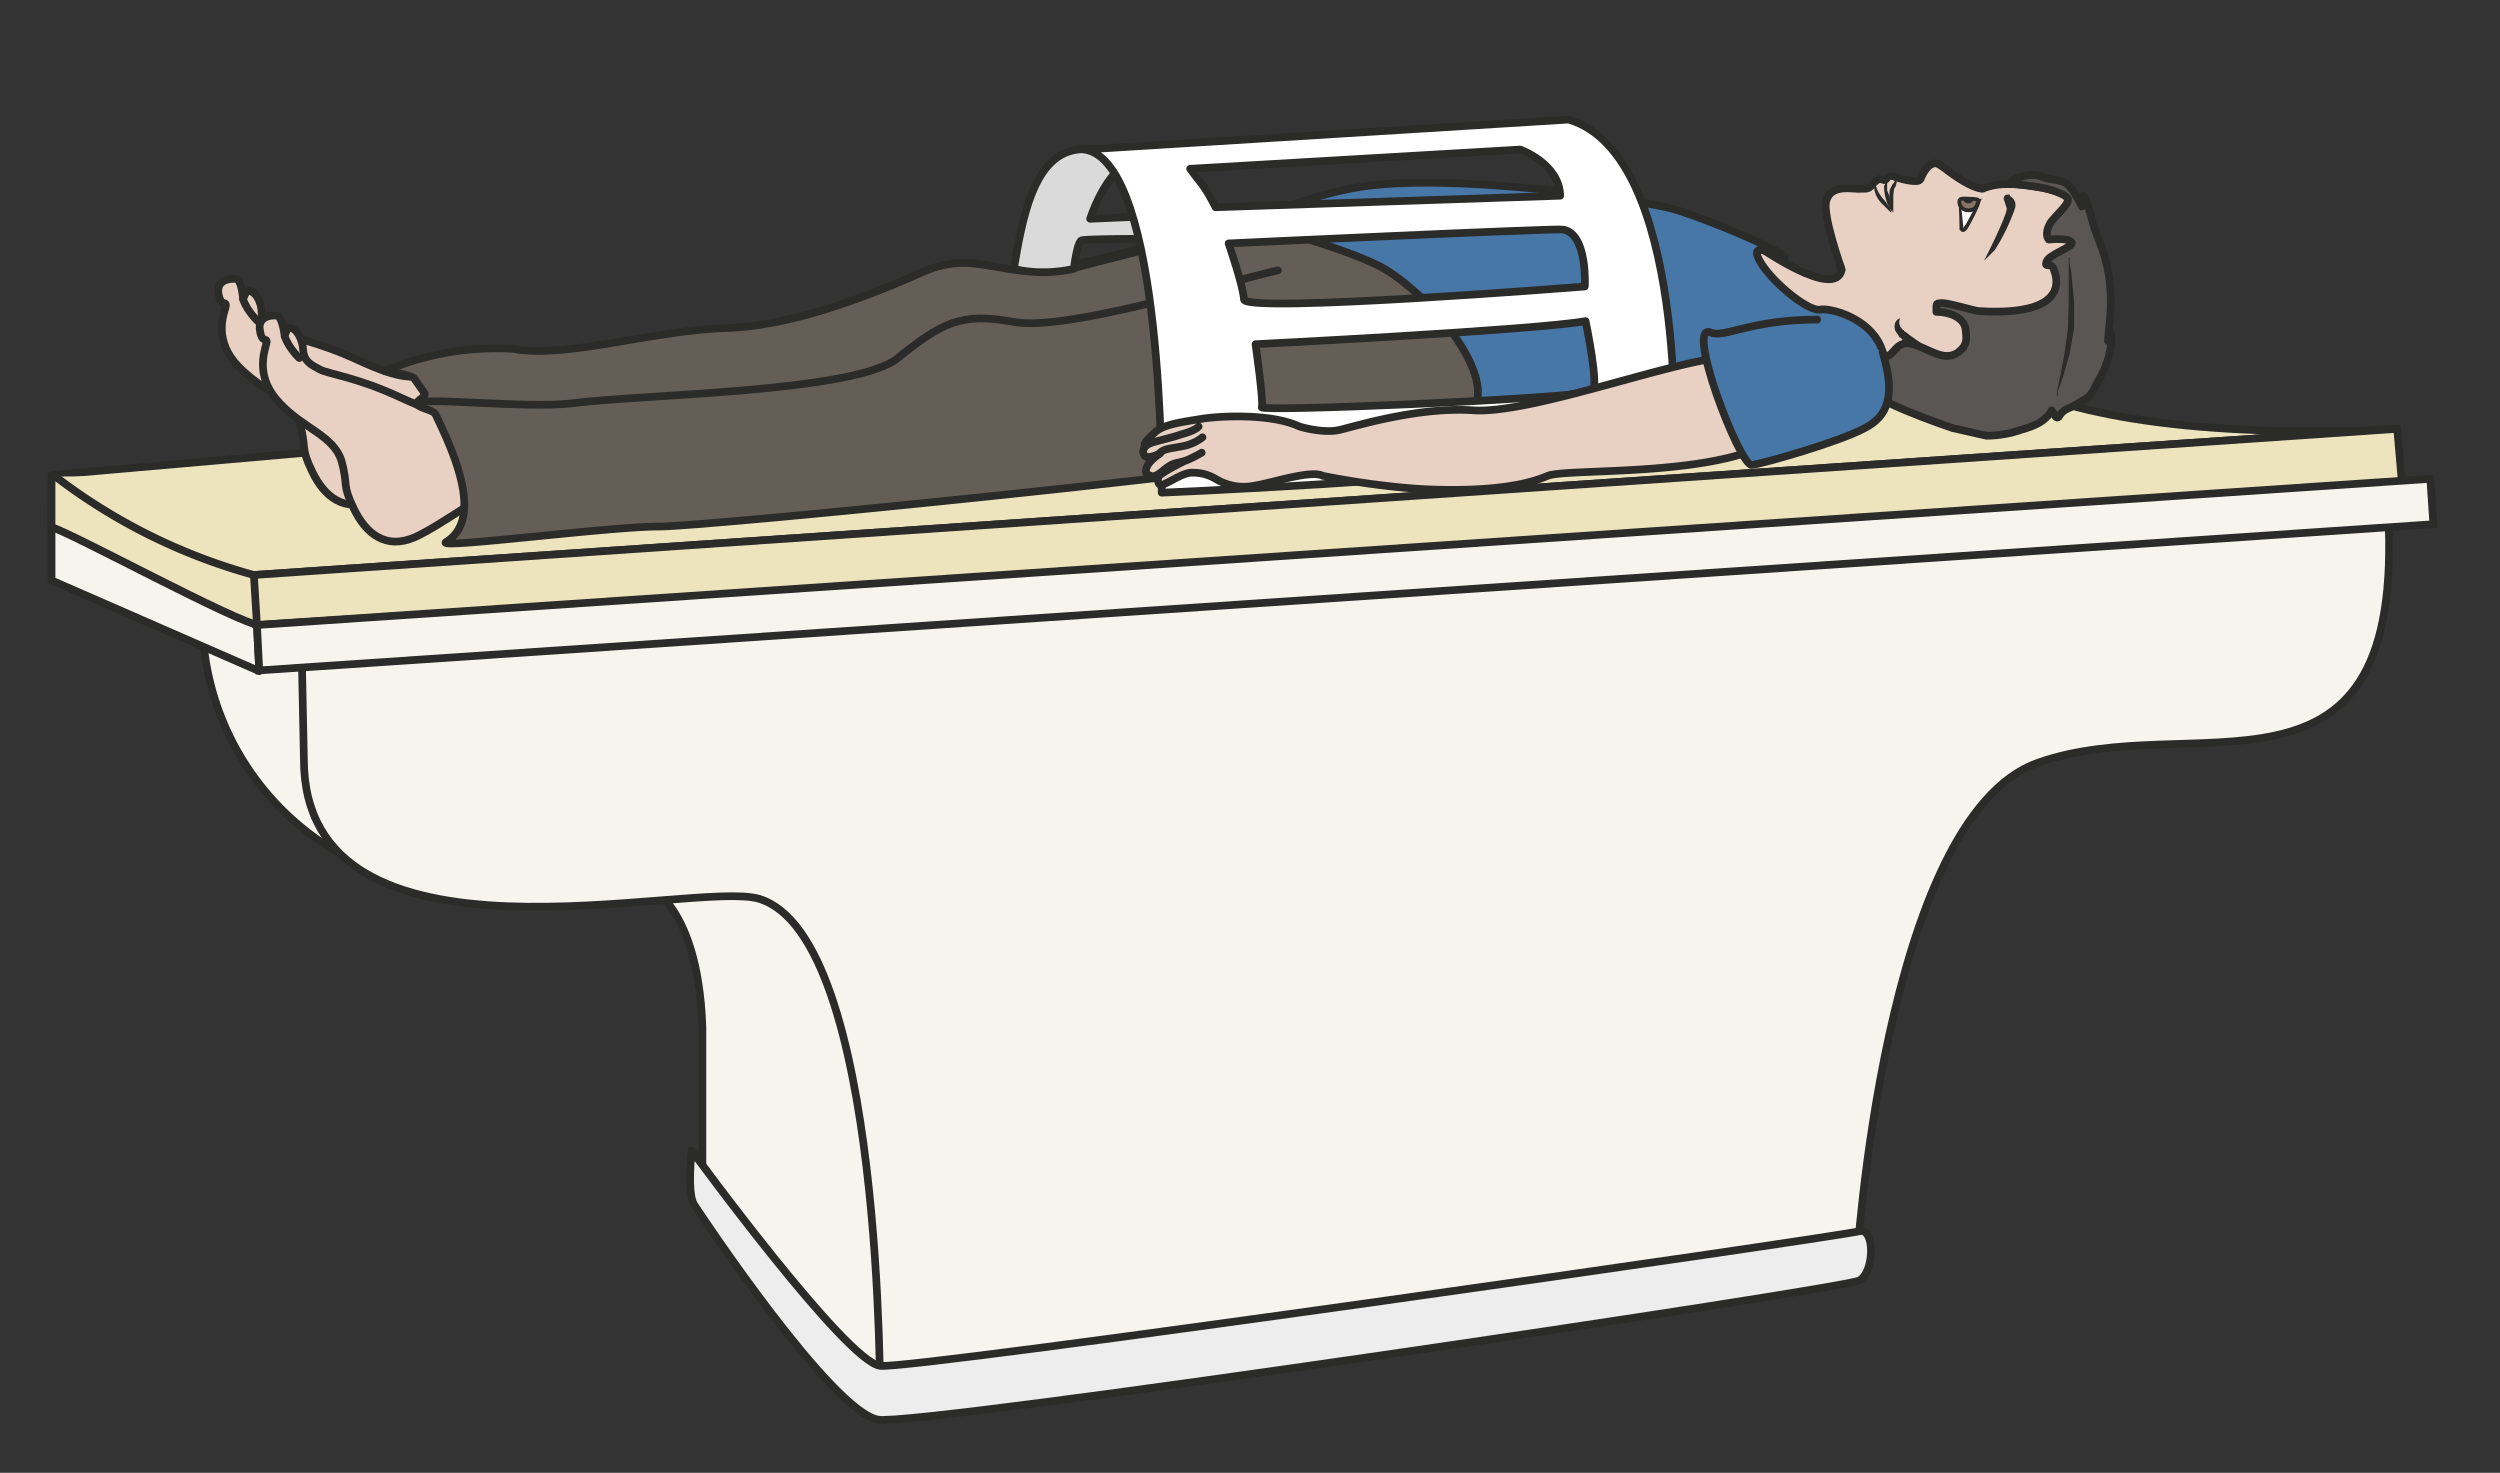
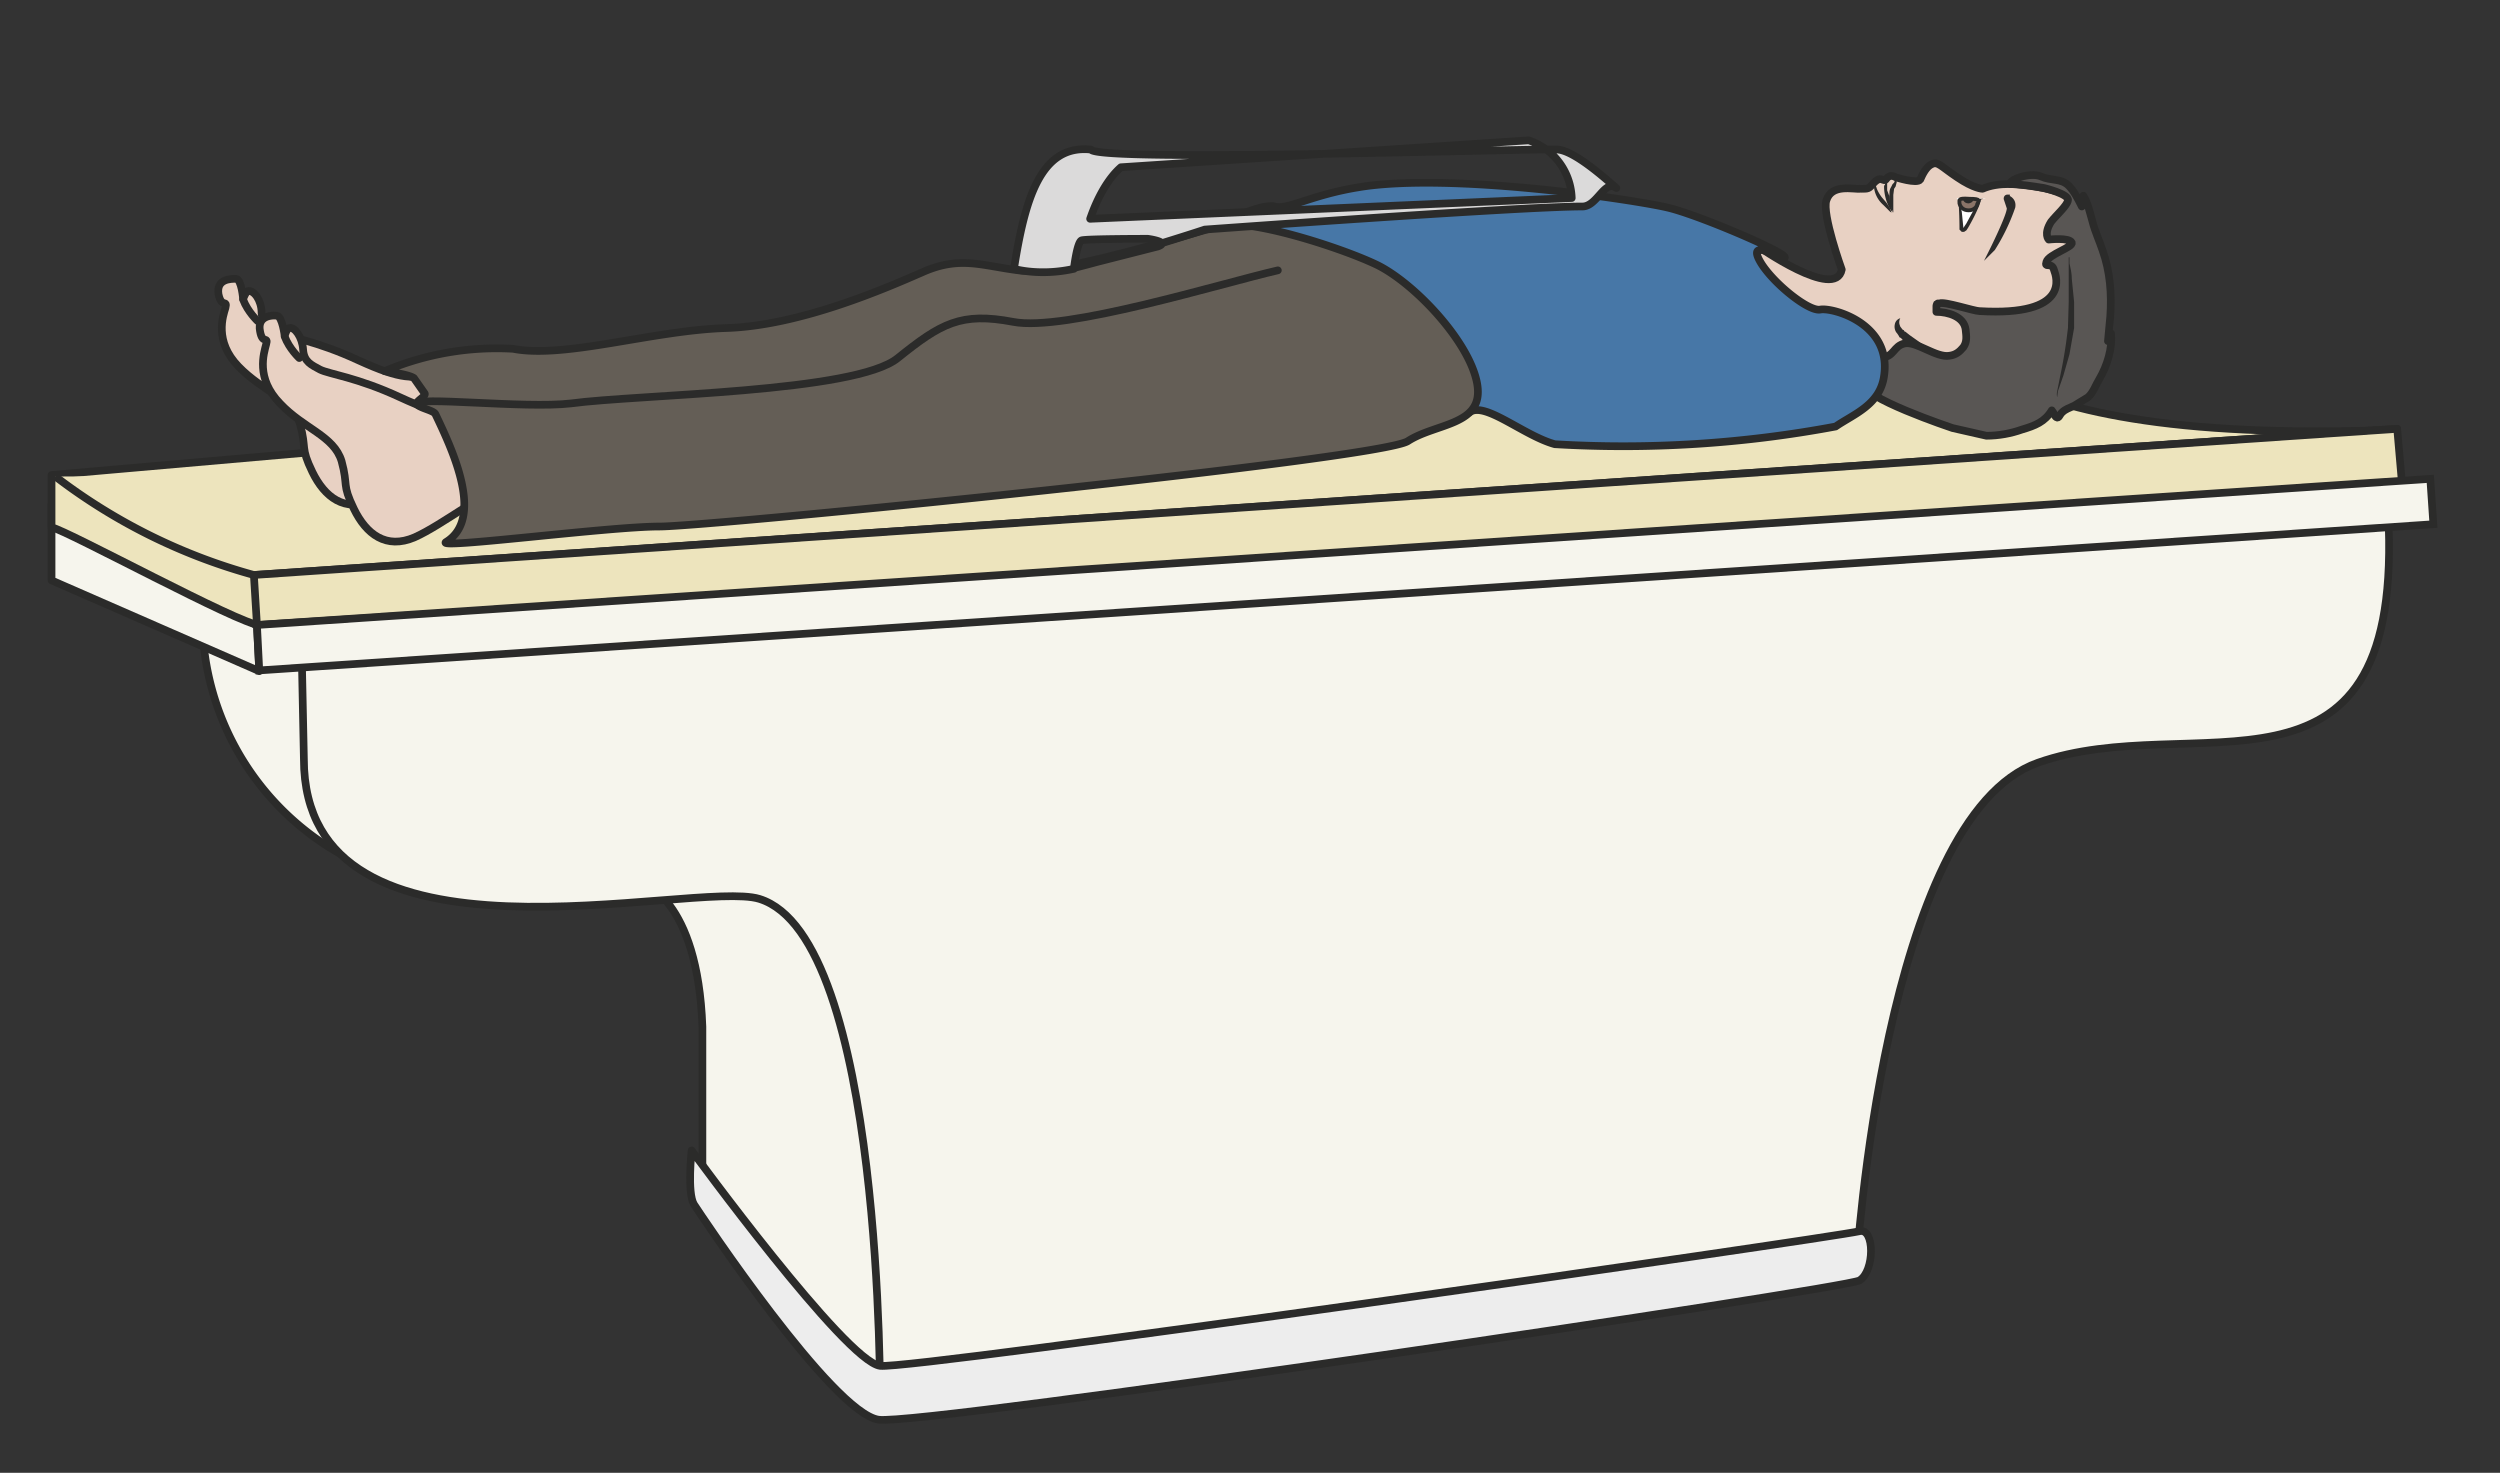
<svg xmlns="http://www.w3.org/2000/svg" viewBox="0 0 406.2 239.3">
  <rect x="0" y="0" width="406.2" height="239.3" fill="#333333" stroke="none" />
  <defs>
    <clipPath id="a">
      <path d="M0 191.5h325V0H0v191.5z" />
    </clipPath>
    <clipPath id="b">
      <path d="M0 191.5h325V0H0v191.5z" />
    </clipPath>
    <clipPath id="c">
-       <path d="M0 191.5h325V0H0v191.5z" />
-     </clipPath>
+       </clipPath>
  </defs>
  <g clip-path="url(#a)" transform="matrix(1.25 0 0 -1.25 0 239.3)">
    <path d="M115.1 8.5c-9 0-23.8 29-23.8 29V58c-.6 16.6-7.8 19-8.4 18.7 0 0 23.3 25.3 35.3-6.5 12-31.8-3-61.7-3-61.7" fill="#f6f5ed" />
    <path d="M115.1 8.5c-9 0-23.8 29-23.8 29V58c-.6 16.6-7.8 19-8.4 18.7 0 0 23.3 25.3 35.3-6.5 12-31.8-3-61.7-3-61.7z" stroke="#2b2b2a" stroke-miterlimit="10" fill="none" />
    <path d="M44.3 80.4a35.3 35.3 0 00-18 30.4l.1 4.4 22.4-2.5" stroke="#2b2b2a" stroke-miterlimit="10" fill="#f6f5ed" />
    <path d="M310.5 123c1.3-38.6-25.5-23.6-45.6-30.7s-23.6-65.5-23.6-65.5-126-20.2-126.9-18.1c0 0 .5 60.9-15.7 65.9-8.5 2.6-59.2-11.2-59.2 18.2l-.3 14.7" stroke="#2b2b2a" stroke-miterlimit="10" fill="#f6f5ed" />
    <path d="M6.7 126V116l27-11.8-.3 5.9L6.7 126z" fill="#f6f5ed" />
    <path stroke-linejoin="round" d="M6.7 126V116l27-11.8-.3 5.9L6.7 126z" stroke="#2b2b2a" stroke-linecap="round" stroke-miterlimit="10" fill="none" />
    <path stroke-linejoin="round" d="M311.6 135.6v-8.4l-277.9-17c-2.4 0-25 12.3-27 12.7v6.8l245.4 21.5s0-18 59.5-15.6" stroke="#2b2b2a" stroke-linecap="round" stroke-miterlimit="10" fill="#ede4bd" />
    <path stroke-linejoin="round" d="M7.2 129.5A75 75 0 0133 116.7l278.6 19v-5.5" stroke="#2b2b2a" stroke-miterlimit="10" fill="#ede4bd" />
    <path d="M241.7 31.4c-4.5-1-123-18-127.3-17.5-4.5.6-24.5 28-24.5 28s-.6-5.5.3-7c.9-1.4 18-27.1 24-28 5.7-.8 125.5 17 127.5 18.1 2 1.2 2 6.9 0 6.4" fill="#ededed" />
    <path stroke-linejoin="round" d="M241.7 31.4c-4.5-1-123-18-127.3-17.5-4.5.6-24.5 28-24.5 28s-.6-5.5.3-7c.9-1.4 18-27.1 24-28 5.7-.8 125.5 17 127.5 18.1 2 1.2 2 6.9 0 6.4z" stroke="#2b2b2a" stroke-miterlimit="10" fill="none" />
  </g>
  <g clip-path="url(#b)" transform="matrix(1.25 0 0 -1.25 0 239.3)">
    <path d="M228.4 159.5s10.2-7.2 11-3.1c0 0-2.6 7.2-2 9 .7 2.2 3.5 1.4 4.5 1.5 1 0 1 0 1.6.7 1.1 1.2 1.3 0 1.7.6.5.7 1.2.2 1.2.2s2.8-.9 3.2-.3c.3.7.8 1.7 1.5 2 .8.4 1.2-.3 3.3-1.7 2.2-1.5 3.3-1.5 3.3-1.5 4 1.8 11.5-.9 11.5-.9s3.1-4.4 1.5-14.4-13.4-11.2-18.5-10.4c-5.2.8-3.4 0-9 2.7-1.6.7-2.8 1.7-5.4 1.4 0 0-1-1.9-2-.8-1.2 1-7.5 6.5-8.3 7.6-.9 1.1-6.5 5.7-6 6 .5.5 4 1.7 6.9 1.4" fill="#e8d1c3" />
    <path stroke-linejoin="round" d="M228.4 159.5s10.2-7.2 11-3.1c0 0-2.6 7.2-2 9 .7 2.2 3.5 1.4 4.5 1.5 1 0 1 0 1.6.7 1.1 1.2 1.3 0 1.7.6.5.7 1.2.2 1.2.2s2.8-.9 3.2-.3c.3.7.8 1.7 1.5 2 .8.4 1.2-.3 3.3-1.7 2.2-1.5 3.3-1.5 3.3-1.5 4 1.8 11.5-.9 11.5-.9s3.1-4.4 1.5-14.4-13.4-11.2-18.5-10.4c-5.2.8-3.4 0-9 2.7-1.6.7-2.8 1.7-5.4 1.4 0 0-1-1.9-2-.8-1.2 1-7.5 6.5-8.3 7.6-.9 1.1-6.5 5.7-6 6 .5.5 4 1.7 6.9 1.4z" stroke="#2b2b2a" stroke-linecap="round" stroke-miterlimit="10" fill="none" />
    <path d="M257.3 151c-.7 0-4.6 1.3-5.2 1-.4 0-.3 0-.4-.3v-.8c1.5 0 3.6-.6 3.8-2.3.1-.9.2-1.6-.3-2.3-.5-.6-1-1-1.8-1.1-1.7-.3-4.3 1.9-5.8 1.6-1.5-.3-1.4-1.8-3-1.8-.8 0-5.8.8-6 .3-.3-.4 4.3-2 3.6-3.6-.7-1.8 11.6-5.9 11.6-5.9l4.4-1c1.6 0 3.2.3 4.6.8 1.7.5 3 1 3.9 2.5.2-.2.4-.8.6-.9.3-.2.4.3.7.6.5.5 1 .6 1.6.9l1.8 1.1c.7.6 1 1.6 1.5 2.4 1 1.7 1.7 4 1.5 5.9-.2-.2-.4-.7-.4-1l.3 3.2c.2 2.9 0 5.8-1 8.6-.4 1.2-1 2.5-1.3 3.7-.3 1-.6 2.5-1.2 3.4l-.2-1.4c-.5 1-1 2-1.7 2.7-1 1-2.3.6-3.6 1.2-1.4.6-4.2-.4-4-1 0 0 .7.1 4.4-.5 0 0 3.3-.8 3.1-1.6-.1-.7-1.5-1.9-2.2-2.8-1-1.6-.3-2.3-.3-2.3s2.7.3 3-.4c.2-.6-3-1.5-3.3-2.5-.3-.9.7.1 1-1.1.3-.8 2.2-6-9.7-5.3" fill="#595654" />
    <path stroke-linejoin="round" d="M257.3 151c-.7 0-4.6 1.3-5.2 1-.4 0-.3 0-.4-.3v-.8c1.5 0 3.6-.6 3.8-2.3.1-.9.2-1.6-.3-2.3-.5-.6-1-1-1.8-1.1-1.7-.3-4.3 1.9-5.8 1.6-1.5-.3-1.4-1.8-3-1.8-.8 0-5.8.8-6 .3-.3-.4 4.3-2 3.6-3.6-.7-1.8 11.6-5.9 11.6-5.9l4.4-1c1.6 0 3.2.3 4.6.8 1.7.5 3 1 3.9 2.5.2-.2.4-.8.6-.9.3-.2.4.3.7.6.5.5 1 .6 1.6.9l1.8 1.1c.7.6 1 1.6 1.5 2.4 1 1.7 1.7 4 1.5 5.9-.2-.2-.4-.7-.4-1l.3 3.2c.2 2.9 0 5.8-1 8.6-.4 1.2-1 2.5-1.3 3.7-.3 1-.6 2.5-1.2 3.4l-.2-1.4c-.5 1-1 2-1.7 2.7-1 1-2.3.6-3.6 1.2-1.4.6-4.2-.4-4-1 0 0 .7.1 4.4-.5 0 0 3.3-.8 3.1-1.6-.1-.7-1.5-1.9-2.2-2.8-1-1.6-.3-2.3-.3-2.3s2.7.3 3-.4c.2-.6-3-1.5-3.3-2.5-.3-.9.7.1 1-1.1.3-.8 2.2-6-9.7-5.3z" stroke="#2b2b2a" stroke-linecap="round" stroke-miterlimit="10" fill="none" />
    <path d="M247 150.1s-.2-.4-.1-.8l.1-.3.3-.4.2-.1v-.1l.2-.1.5-.4 1.7-1.2.9-.6-1.1.1-.5.1-.5.2-.6.3-.6.4c-.2 0-.3.2-.4.3l-.2.1-.1.2-.2.3c-.3.3-.4.8-.3 1.2a1 1 0 00.8.8" fill="#2b2b2a" />
    <path d="M261 165.8s.9-.3.7-1.3a26 26 0 00-2.6-5.4l-.3-.3s2.4 4.8 2.3 5.6l-.4 1.2c0 .3.2.3.3.3" fill-rule="evenodd" fill="#2b2b2a" />
    <path d="M261 165.8s.9-.3.7-1.3a26 26 0 00-2.6-5.4l-.3-.3s2.4 4.8 2.3 5.6l-.4 1.2c0 .3.2.3.3.3z" stroke="#2b2b2a" stroke-miterlimit="10" stroke-width=".5" fill="none" />
    <path d="M258.1 165.6s-.5.3-.8-.4c-.3-.6-1.6-3.5-2-3.6s-.4.3-.4.3 0 3.3-.6 3.8" fill="#fff" />
    <path d="M258.1 165.6h-.3l-.3-.1-.1-.3-.1-.4a24.5 24.5 0 00-1.5-3l-.2-.3-.3-.2h-.3l-.3.3v.3a53.8 53.8 0 01-.1 3l-.1.4c0 .2 0 .3-.2.4.3-.2.4-.5.5-.8l.2-1 .2-2v-.1c-.1 0 0 0 0 0l.2.3.2.3.7 1.3.7 1.2.2.3.2.4h.7M246.3 168.3h.1c.1-.2.2-.5.1-.7l-.1-.4-.2-.3-.1-.8v-1.5-.8l-.3.7c-.2.5-.3 1-.2 1.7 0 .3 0 .6.2.9l.2.4.2.2.2.5-.1.1M245.9 163.8l-.2.1-.4.4-.5.5a3.6 3.6 0 00-1.2 2.2v.6l.1.2v-.2l.2-.5c.1-.4.4-.9.7-1.3l.6-.7.4-.6.2-.5v-.2" fill="#2b2b2a" />
    <path d="M245.1 168l.2-.1v-.6-.1-.2-.3l.3-.8c0-.5.2-1 .3-1.4l.1-.7-.4.6a6.3 6.3 0 00-.7 2.6v.3l.1.1.1.4v.2" fill="#2b2b2a" />
    <path d="M255.9 164.1c-.8 0-1.1.5-1.2.9 0 .5-.2.7 1.3.6 1.6 0 1.2-.3 1-.7 0-.3-.4-.8-1.1-.8" fill-rule="evenodd" fill="#8a7468" />
    <path stroke-linejoin="round" d="M255.9 164.1c-.8 0-1.1.5-1.2.9 0 .5-.2.7 1.3.6 1.6 0 1.2-.3 1-.7 0-.3-.4-.8-1.1-.8z" stroke="#2b2b2a" stroke-linecap="round" stroke-miterlimit="10" stroke-width=".5" fill="none" />
    <path d="M256.5 165.5s0-.4-.6-.5c-.7 0-.8.6-.7.7 0 0 1.3 0 1.3-.2" fill-rule="evenodd" fill="#2b2b2a" />
    <path d="M269 158v-.8c.1-.5.3-1.2.3-2l.3-3v-1.7-1.7a117436.6 117436.6 0 00-.6-3.4l-.8-2.8-.7-2-.1-.8s-.1.3 0 .8l.4 2a62 62 0 01.8 4.6l.2 1.6.1 3.4v5.8" fill="#2b2b2a" />
    <path d="M160 163s4.1 2 5.7 1.6c1.6-.5 4.7 1.5 10.9 2.5 12 2 36.5-1.7 40.4-2.7 4-1 15-5.7 15-6.4 0-.5-4.7 2.5-3.4-.2 1.3-2.7 6.4-6.9 8-6.6 1.6.3 9.3-1.8 8.3-8.6-.5-3.8-4-5-6.3-6.6a150 150 0 00-36.5-2.3c-4 1.1-9 5.5-11 4.2-2-1.3-36.9 21.6-31 25" fill="#4777a7" />
    <path stroke-linejoin="round" d="M160 163s4.1 2 5.7 1.6c1.6-.5 4.7 1.5 10.9 2.5 12 2 36.5-1.7 40.4-2.7 4-1 15-5.7 15-6.4 0-.5-4.7 2.5-3.4-.2 1.3-2.7 6.4-6.9 8-6.6 1.6.3 9.3-1.8 8.3-8.6-.5-3.8-4-5-6.3-6.6a150 150 0 00-36.5-2.3c-4 1.1-9 5.5-11 4.2-2-1.3-36.9 21.6-31 25z" stroke="#2b2b2a" stroke-linecap="round" stroke-miterlimit="10" fill="none" />
    <path stroke-linejoin="round" d="M56.6 143c-2.8-.8-4.3-1-10 1.6-5.6 2.6-9.2 3-10.3 3.6-1.2.6-2.2 1-2.3 2.6 0 1.6-1 3-1.8 2.8-.2 0-.6-1-.6-1s-.2 2.5-.9 2.6c-.7 0-2.6 0-2.3-2 .4-1.9 1.2-.6.9-1.8-.3-1-1.5-4.3 1.7-7.6s7-4.2 8-7.5c.9-3.3 0-2.9 1.6-6.2 1.6-3.3 4.2-5.3 7.9-3.7 3.7 1.6 9.4 6.2 12.5 7" stroke="#2b2b2a" stroke-linecap="round" stroke-miterlimit="10" fill="#e8d1c3" />
    <path stroke-linejoin="round" d="M33.5 149.7s-1.3 1.2-1.9 2.8" stroke="#2b2b2a" stroke-linecap="round" stroke-miterlimit="10" fill="none" />
    <path stroke-linejoin="round" d="M62 138.1c-2.8-.7-4.4-.9-10 1.7s-9.2 3-10.4 3.6c-1.1.6-2.1 1-2.2 2.6-.1 1.6-1.1 3-1.8 2.8-.3 0-.6-1-.6-1s-.3 2.5-1 2.6c-.6.1-2.6 0-2.2-2 .3-1.8 1.1-.6.8-1.7-.3-1.2-1.4-4.4 1.8-7.7 3.1-3.3 7-4.2 8-7.5.9-3.3 0-2.9 1.6-6.2 1.6-3.3 4.2-5.3 7.9-3.7 3.6 1.6 9.4 6.2 12.4 7" stroke="#2b2b2a" stroke-linecap="round" stroke-miterlimit="10" fill="#e8d1c3" />
    <path stroke-linejoin="round" d="M38.9 144.9s-1.3 1.2-1.9 2.8" stroke="#2b2b2a" stroke-linecap="round" stroke-miterlimit="10" fill="none" />
    <path d="M50 143.2s3.1-.4 3.8-.9l1.4-2c.2-.4-1.2-1-1-1.4.3-.5 2.2-.8 2.4-1.3C58.8 133 63 124.1 58 121c-1.7-1 21.1 2 27.7 2 6.6 0 93.6 8.7 97.3 11.1 3.7 2.4 10 2 9 7.5s-8.3 13.2-13.2 15.5-16.6 6-20.2 5c-3.7-1-21.3-6.5-26.2-5.8-4.8.6-7.6 1.9-12.4-.2-4.8-2.1-16-7-25.6-7.3s-21-4-27.7-2.7a37.3 37.3 0 01-16.7-2.9" fill="#645e56" />
    <path stroke-linejoin="round" d="M50 143.2s3.1-.4 3.8-.9l1.4-2c.2-.4-1.2-1-1-1.4.3-.5 2.2-.8 2.4-1.3C58.8 133 63 124.1 58 121c-1.7-1 21.1 2 27.7 2 6.6 0 93.6 8.7 97.3 11.1 3.7 2.4 10 2 9 7.5s-8.3 13.2-13.2 15.5-16.6 6-20.2 5c-3.7-1-21.3-6.5-26.2-5.8-4.8.6-7.6 1.9-12.4-.2-4.8-2.1-16-7-25.6-7.3s-21-4-27.7-2.7a37.3 37.3 0 01-16.7-2.9z" stroke="#2b2b2a" stroke-miterlimit="10" fill="none" />
    <path stroke-linejoin="round" d="M54.2 138.9c-.6 1.1 14-.6 20 .1 8.9 1.2 37 1.4 42.5 5.9 5.6 4.5 8.2 6 15 4.7 6.7-1.3 27 5 34.4 6.7" stroke="#2b2b2a" stroke-linecap="round" stroke-miterlimit="10" fill="none" />
    <path d="M312.4 127.7l-279-17.5-.4 6.5 278.6 19 .7-8z" fill="#ede4bd" />
    <path stroke-linejoin="round" d="M312.4 127.7l-279-17.5-.4 6.5 278.6 19 .7-8z" stroke="#2b2b2a" stroke-miterlimit="10" fill="none" />
    <path d="M316.3 123.3l-282.6-19-.3 5.9 282.5 19 .4-5.9z" fill="#f6f5ed" />
    <path d="M316.3 123.3l-282.6-19-.3 5.9 282.5 19 .4-5.9z" stroke="#2b2b2a" stroke-miterlimit="10" fill="none" />
    <path d="M139.6 156.6s.4 3.4 1 3.6c.7.2 8.6.2 8.6.2s3-.4 1.3-1l-11-2.8m64.8 9.1l-62.6-2.7c1 2.9 2.4 5.3 4 6.7l53 3.5a8.2 8.2 0 005.6-7.5m-64.7-9.1c8.3 2.1 17 5 17 5s41.2 3 49.1 3c1.9 0 2.9 3.6 4.4 2.4-1.5 1.3-5.4 4.8-7.6 5-1.8.2-59.8-1.7-60.7 0-6.6.7-8.6-6.6-10-15.5 0 0 3.3-1 7.8 0" fill="#dbdada" />
    <path stroke-linejoin="round" d="M139.6 156.6s.4 3.4 1 3.6c.7.2 8.6.2 8.6.2s3-.4 1.3-1l-11-2.8zm64.7 9.1l-62.6-2.7c1 2.9 2.4 5.3 4 6.7h0l53 3.5a8.2 8.2 0 005.6-7.5zm-64.7-9.1c8.3 2.1 17 5 17 5s41.2 3 49.1 3c1.9 0 2.9 3.6 4.4 2.4-1.5 1.3-5.4 4.8-7.6 5-1.8.2-59.8-1.7-60.7 0-6.6.7-8.6-6.6-10-15.5 0 0 3.3-1 7.8 0z" stroke="#2b2b2a" stroke-linecap="round" stroke-miterlimit="10" fill="none" />
  </g>
  <g clip-path="url(#c)" transform="matrix(1.25 0 0 -1.25 0 239.3)">
    <path d="M207 140.5c-5.4-1-43.2-2.6-43-2 .3.5-.8 8.2-.8 8.2s36.1 1.8 42.9 3c0 0 1.9-9 .8-9.2m-45.2 12c-.1 1.8-2 7.3-2 7.3s42.9 2 43.5 1.8c3.2-.6 2.8-7.4 2.8-7.4s-44-3.5-44.3-1.7m-7 17l42.9 2.5s5.1-1.8 5.2-6l-44.8-1.5c-1.5 3-2.1 3.3-3.3 5M141 172c10.3-1.6 10-44.6 10-44.6s32.1 1.3 66.6 4.7c0 0 1.8 39.2-13.7 43.8l-63-3.9" fill="#fff" />
    <path stroke-linejoin="round" d="M207 140.5c-5.4-1-43.2-2.6-43-2 .3.5-.8 8.2-.8 8.2s36.1 1.8 42.9 3c0 0 1.9-9 .8-9.2zm-45.3 12c-.1 1.8-2 7.3-2 7.3s42.9 2 43.5 1.8c3.2-.6 2.8-7.4 2.8-7.4s-44-3.5-44.3-1.7zm-7 17l42.9 2.5s5.1-1.8 5.2-6l-44.8-1.5c-1.5 3-2.1 3.3-3.3 5zM141 172c10.3-1.6 10-44.6 10-44.6s32.1 1.3 66.6 4.7c0 0 1.8 39.2-13.7 43.8l-63-3.9" stroke="#2b2b2a" stroke-linecap="round" stroke-miterlimit="10" fill="none" />
    <path stroke-linejoin="round" d="M233.5 138c-2-9.2-29.2-7.2-32.3-8.4-3-1.3-7.7-2-14.7-1.8-7 .2-14.6 1.8-14.6 1.8-1.5.8-6.8-1-8.9-1.3a7 7 0 00-5 .9c-1.2.7-2.2.8-3.1.8-1 0-2.5-1-3.4-1.4-.9-.5-1 .1-1 .7s4 2.4 3.1 2.1c-1-.2-1.3-.2-2.5-1.2s-1.4-.6-1.8-.5c-.4.2-.5.5-.1 1.3.4.7 1.6 1.5 1.6 1.5s-1.6-.8-2-.3c-.5.6.1 1.1 0 1.4-.1.2.3.7 1.4 1.7 1.1 1 3.6 1.3 6 1.7 2.5.4 9.1.7 12.7-1 0 0 3.2-1 5.4-.4 2.1.5 10.2 3 17.3 2.5 7.2-.4 23.7 5.7 31.6 6.8" stroke="#2b2b2a" stroke-linecap="round" stroke-miterlimit="10" fill="#e8d1c3" />
-     <path stroke-linejoin="round" d="M155.8 136s-.3-.5-2.2-1c-2-.7-4.2-1-4.6-1.5M156.3 134.6a6 6 0 00-2.8-1.2c-1.6-.3-2.3-.3-2.9-1M156.2 132.6s-1.7-1-2.6-1.2" stroke="#2b2b2a" stroke-linecap="round" stroke-miterlimit="10" fill="none" />
    <path stroke-linejoin="round" d="M236.2 149.9c-8.6 0-12-2.4-13.8-1.7-3.5 1.6 3.7-17.3 5.3-17.2 1.6.2 11.3 3 14.5 4.7 3.3 1.6 4.2 4.4 2.5 10" stroke="#2b2b2a" stroke-linecap="round" stroke-miterlimit="10" fill="#4777a7" />
  </g>
</svg>